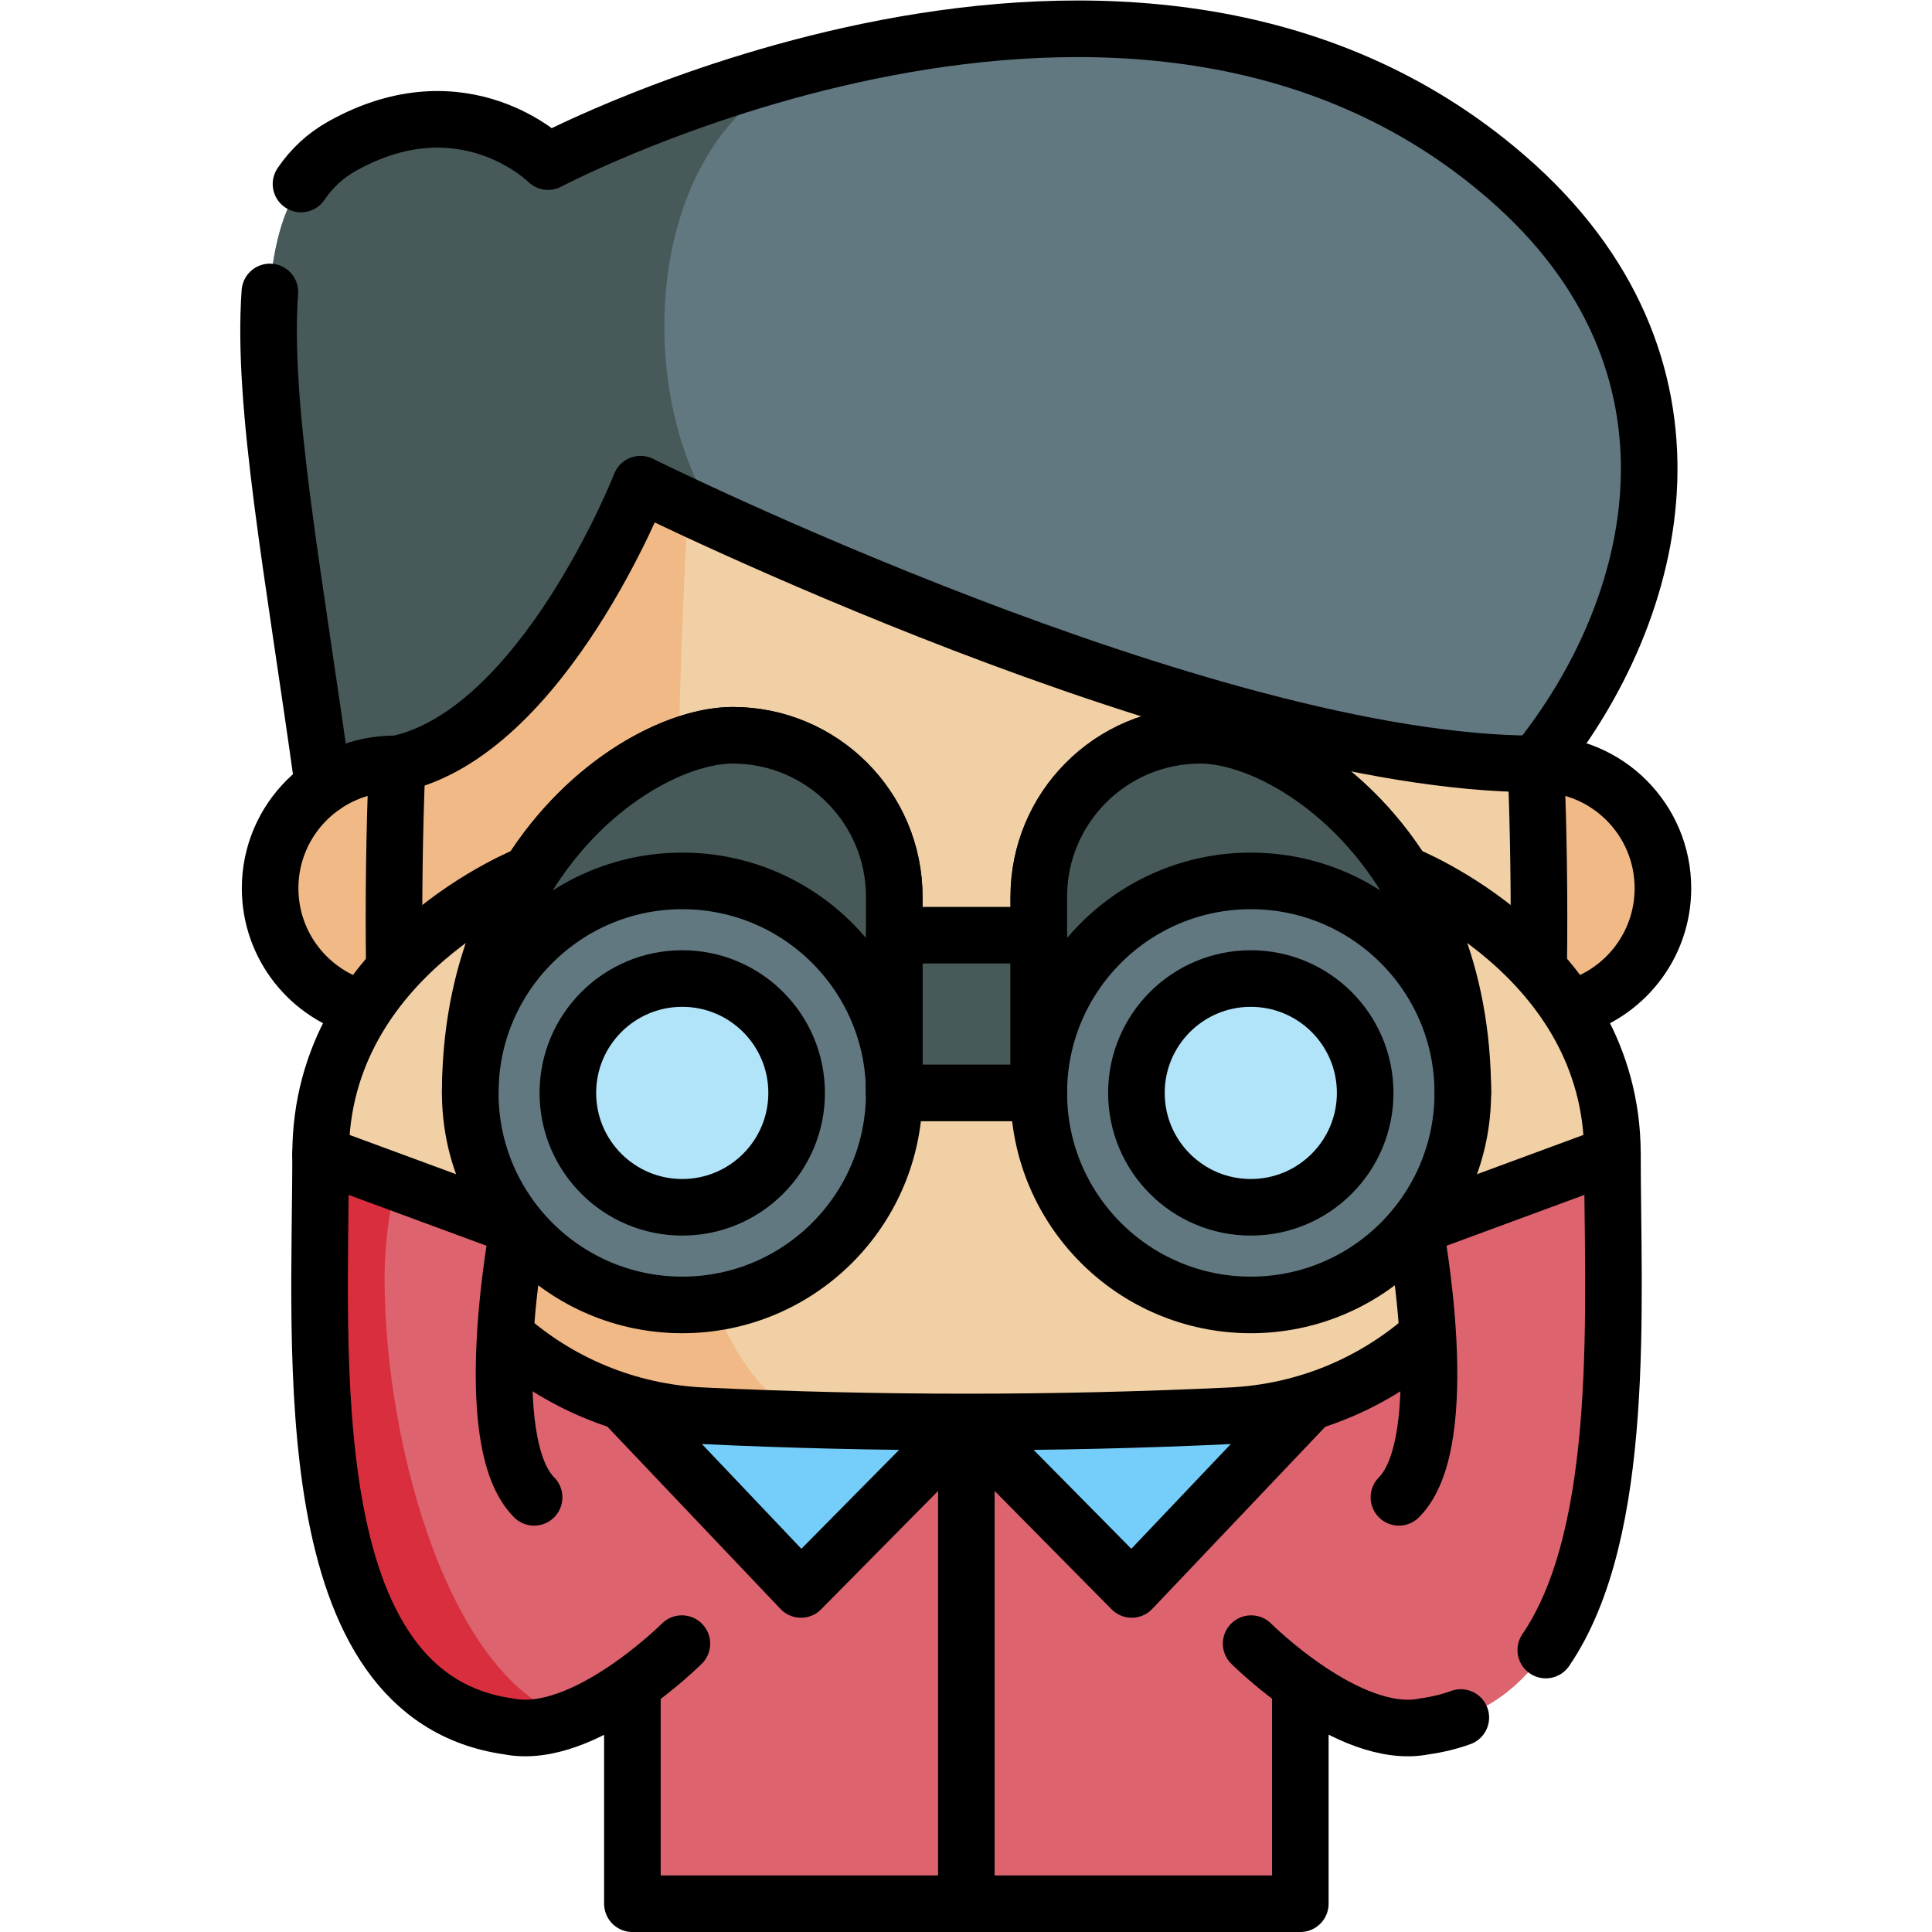
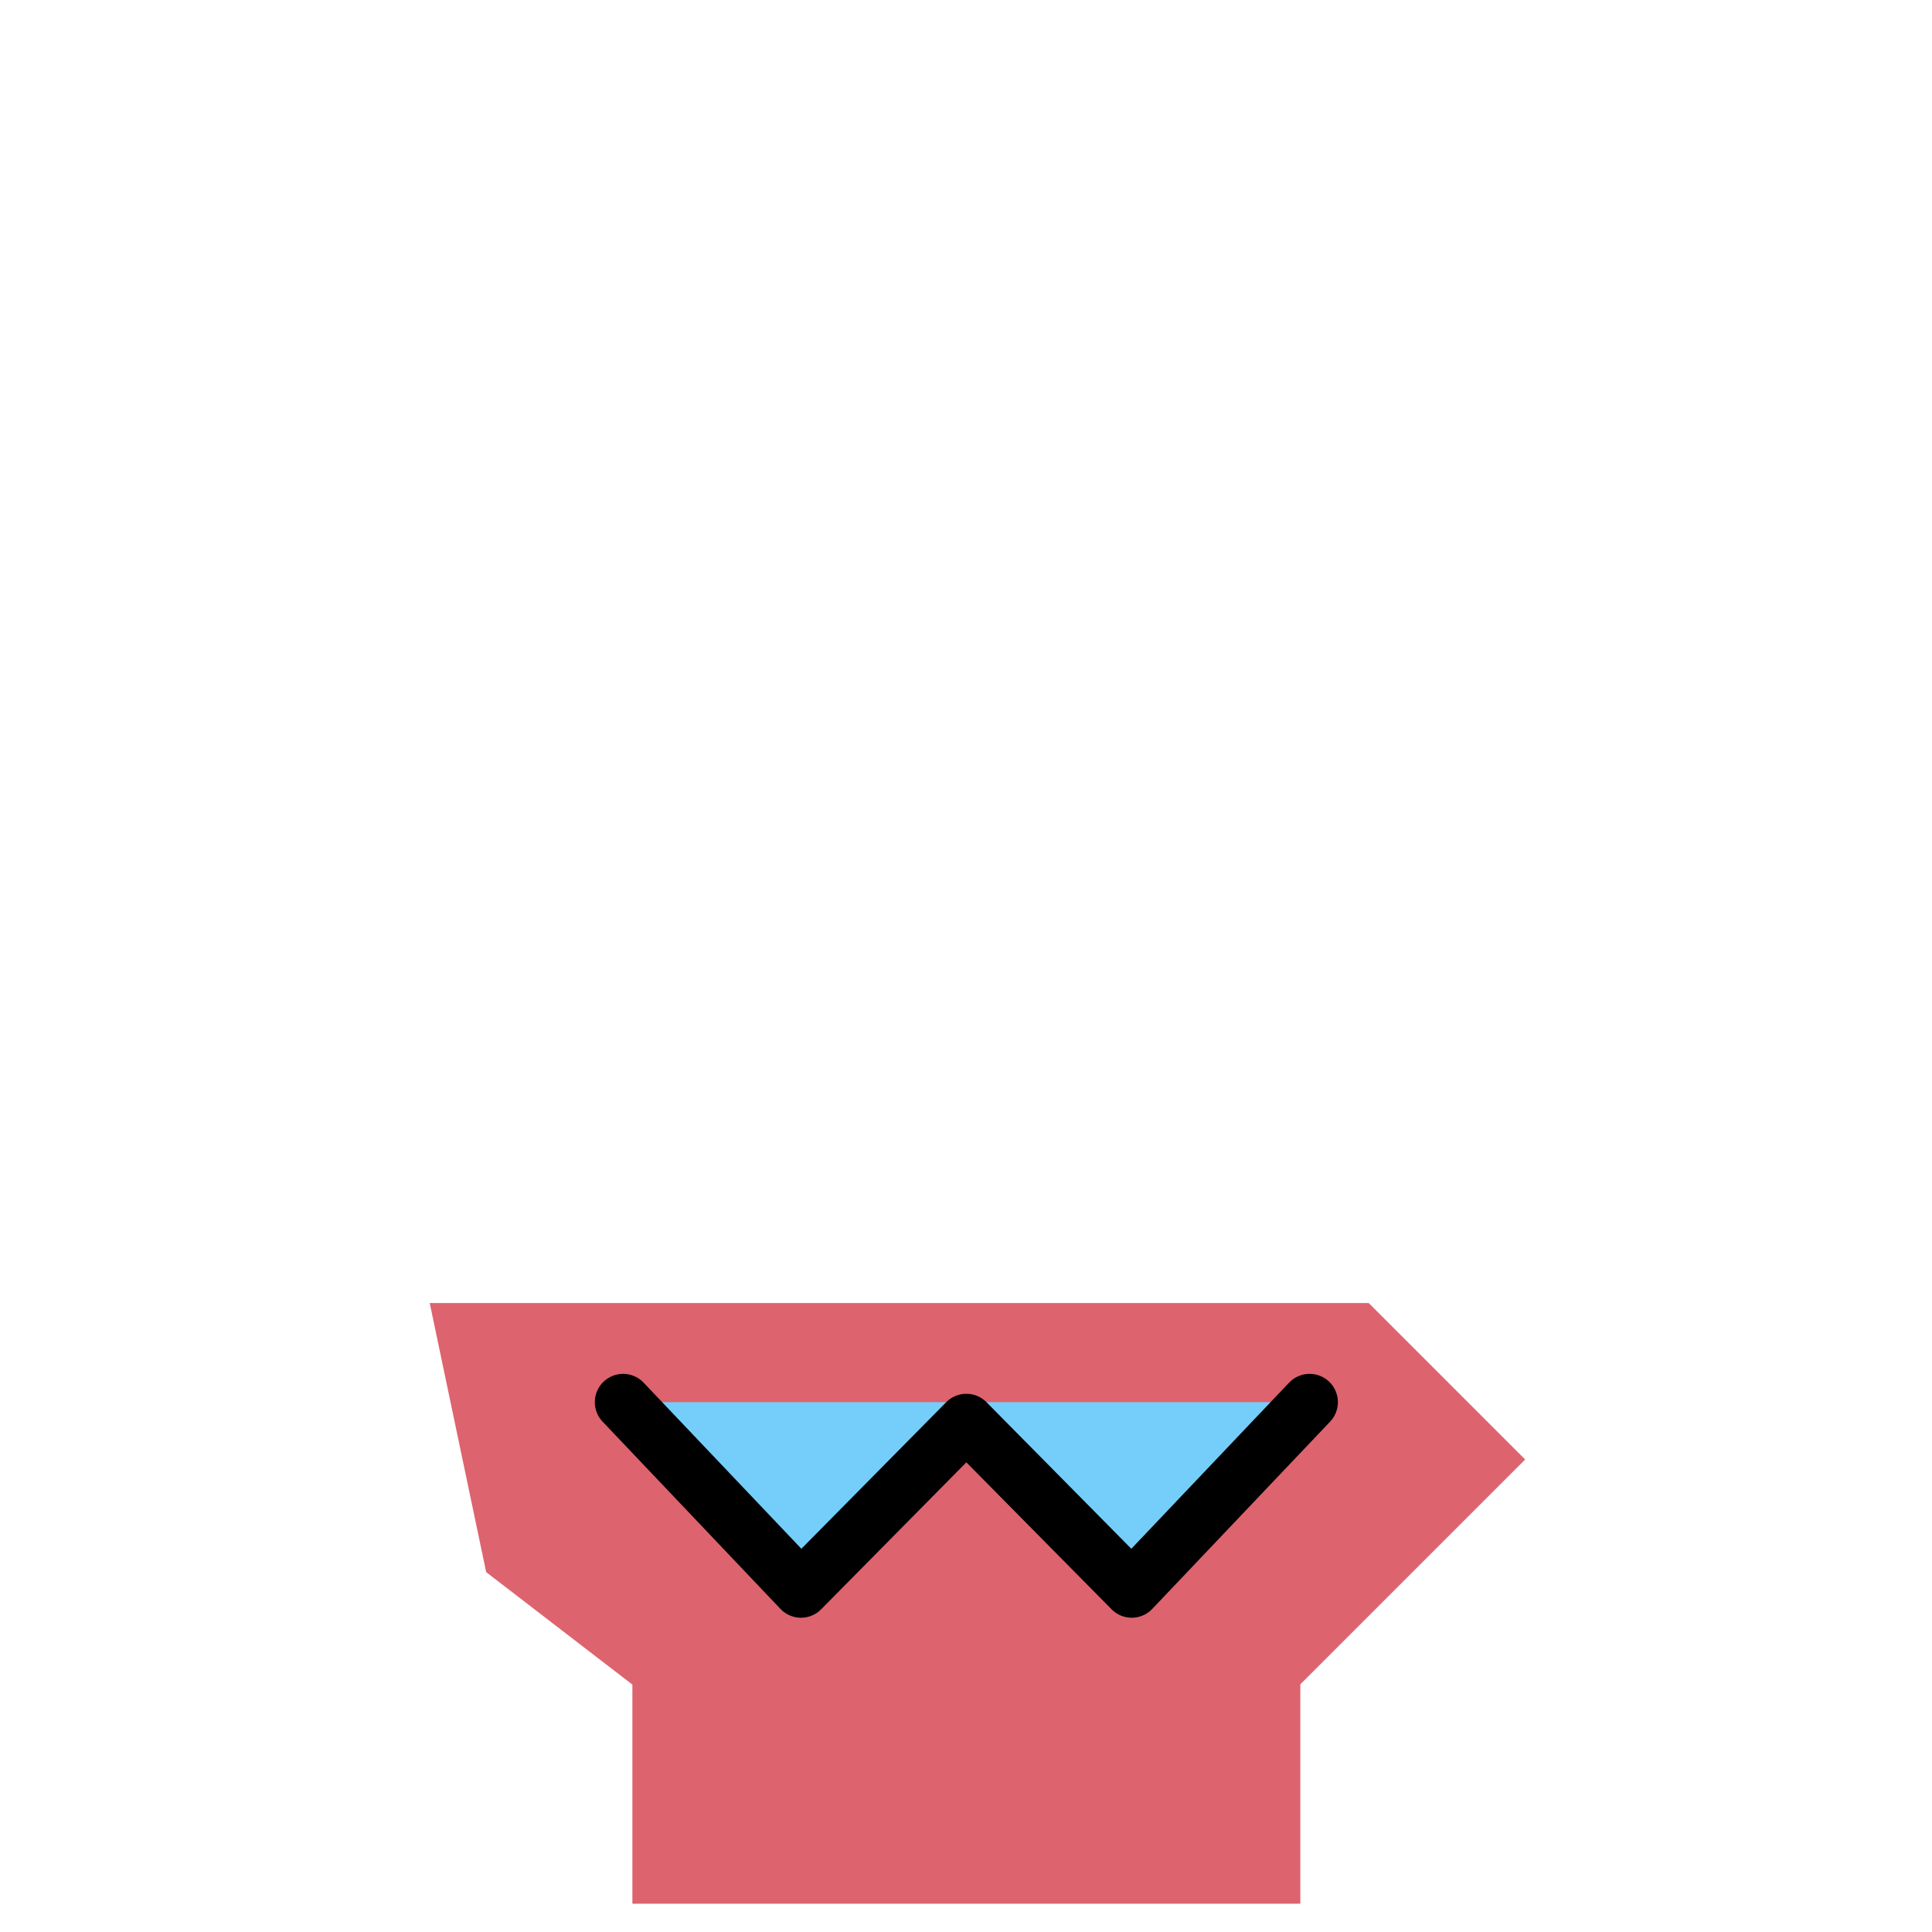
<svg xmlns="http://www.w3.org/2000/svg" version="1.1" id="svg2886" xml:space="preserve" width="682.667" height="682.667" viewBox="0 0 682.667 682.667">
  <defs id="defs2890">
    <clipPath clipPathUnits="userSpaceOnUse" id="clipPath2908">
      <path d="M 0,512 H 512 V 0 H 0 Z" id="path2906" />
    </clipPath>
    <clipPath clipPathUnits="userSpaceOnUse" id="clipPath2924">
-       <path d="M 0,512 H 512 V 0 H 0 Z" id="path2922" />
-     </clipPath>
+       </clipPath>
  </defs>
  <g id="g2892" transform="matrix(1.333,0,0,-1.333,0,682.667)">
    <g id="g2894" transform="translate(167.632,65.58)">
      <path d="M 0,0 V -58.08 H 177.05 V 0.07 l 59.603,59.603 -41.468,41.469 H -53.722 l 14.964,-71.33" style="fill:#dd636e;fill-opacity:1;fill-rule:nonzero;stroke:none" id="path2896" />
    </g>
    <g id="g2898" transform="translate(347.143,140.45)">
      <path d="M 0,0 -47.148,-49.644 -90.985,-5.28 -134.822,-49.644 -181.971,0" style="fill:#75cef9;fill-opacity:1;fill-rule:nonzero;stroke:none" id="path2900" />
    </g>
    <g id="g2902">
      <g id="g2904" clip-path="url(#clipPath2908)">
        <g id="g2910" transform="translate(167.632,65.58)">
-           <path d="M 0,0 V -58.08 H 177.05 V 0.07" style="fill:none;stroke:#000000;stroke-width:15;stroke-linecap:round;stroke-linejoin:round;stroke-miterlimit:10;stroke-dasharray:none;stroke-opacity:1" id="path2912" />
-         </g>
+           </g>
      </g>
    </g>
    <g id="g2914" transform="translate(347.143,140.45)">
      <path d="M 0,0 -47.148,-49.644 -90.985,-5.28 -134.822,-49.644 -181.971,0" style="fill:none;stroke:#000000;stroke-width:15;stroke-linecap:round;stroke-linejoin:round;stroke-miterlimit:10;stroke-dasharray:none;stroke-opacity:1" id="path2916" />
    </g>
    <g id="g2918">
      <g id="g2920" clip-path="url(#clipPath2924)">
        <g id="g2926" transform="translate(256.157,135.17)">
          <path d="M 0,0 V -127.67" style="fill:none;stroke:#000000;stroke-width:15;stroke-linecap:round;stroke-linejoin:round;stroke-miterlimit:10;stroke-dasharray:none;stroke-opacity:1" id="path2928" />
        </g>
        <g id="g2930" transform="translate(407.629,243.702)">
          <path d="m 0,0 h 0.213 c 18.209,0 32.964,14.767 32.964,32.964 0,18.21 -14.755,32.977 -32.964,32.977 -0.237,0 -0.475,0 -0.711,-0.012 h -301.857 c -0.237,0.012 -0.475,0.012 -0.711,0.012 -18.21,0 -32.965,-14.767 -32.965,-32.977 0,-18.197 14.755,-32.964 32.965,-32.964 h 0.212" style="fill:#f1b986;fill-opacity:1;fill-rule:nonzero;stroke:none" id="path2932" />
        </g>
        <g id="g2934" transform="translate(400.047,395.725)">
          <path d="m 0,0 c -95.896,9.297 -191.792,9.297 -287.689,0 -7.441,-59.625 -9.633,-119.249 -6.575,-178.874 2.225,-43.404 36.957,-77.951 80.369,-80.001 46.701,-2.205 93.401,-2.205 140.1,0 43.413,2.05 78.145,36.597 80.37,80.001 C 9.633,-119.249 7.441,-59.625 0,0" style="fill:#f1d0a5;fill-opacity:1;fill-rule:nonzero;stroke:none" id="path2936" />
        </g>
        <g id="g2938" transform="translate(112.363,395.735)">
-           <path d="m 0,0 c 47.94,4.65 95.894,6.967 143.848,6.967 -24.278,0 -48.555,-2.346 -72.832,-7.039 -3.777,-60.199 -4.879,-120.4 -3.334,-180.586 1.016,-39.613 15.494,-71.916 34.492,-79.284 -9.456,0.257 -18.927,0.615 -28.383,1.059 -43.405,2.046 -78.14,36.595 -80.372,79.999 C -9.628,-119.256 -7.439,-59.628 0,0" style="fill:#f1b986;fill-opacity:1;fill-rule:nonzero;stroke:none" id="path2940" />
-         </g>
+           </g>
        <g id="g2942" transform="translate(407.132,309.63)">
          <path d="m 0,0 c 0.24,0.01 0.471,0.01 0.71,0.01 18.21,0 32.96,-14.76 32.96,-32.97 0,-15.4 -10.56,-28.34 -24.84,-31.96" style="fill:none;stroke:#000000;stroke-width:15;stroke-linecap:round;stroke-linejoin:round;stroke-miterlimit:10;stroke-dasharray:none;stroke-opacity:1" id="path2944" />
        </g>
        <g id="g2946" transform="translate(104.532,255.19)">
          <path d="M 0,0 C -0.25,18.23 0,36.46 0.74,54.69" style="fill:none;stroke:#000000;stroke-width:15;stroke-linecap:round;stroke-linejoin:round;stroke-miterlimit:10;stroke-dasharray:none;stroke-opacity:1" id="path2948" />
        </g>
        <g id="g2950" transform="translate(133.932,158.13)">
          <path d="m 0,0 c 13.99,-12.47 32.19,-20.33 52.22,-21.28 46.7,-2.21 93.4,-2.21 140.1,0 20.04,0.95 38.23,8.81 52.22,21.28" style="fill:none;stroke:#000000;stroke-width:15;stroke-linecap:round;stroke-linejoin:round;stroke-miterlimit:10;stroke-dasharray:none;stroke-opacity:1" id="path2952" />
        </g>
        <g id="g2954" transform="translate(407.132,309.63)">
          <path d="M 0,0 C 0.73,-18.15 0.971,-36.29 0.73,-54.43" style="fill:none;stroke:#000000;stroke-width:15;stroke-linecap:round;stroke-linejoin:round;stroke-miterlimit:10;stroke-dasharray:none;stroke-opacity:1" id="path2956" />
        </g>
        <g id="g2958" transform="translate(407.135,309.63)">
          <path d="m 0,0 c -67.58,0 -171.389,43.758 -215.891,64.043 -13.427,6.126 -21.46,10.106 -21.46,10.106 0,0 -25.775,-65.865 -64.51,-74.149 -0.24,0.012 -0.468,0.012 -0.708,0.012 -7.025,0 -13.535,-2.194 -18.882,-5.947 -12.779,92.049 -27.13,151.848 5.167,169.783 32.285,17.947 54.417,-4.184 54.417,-4.184 0,0 32.333,17.108 76.93,27.466 53.002,12.325 123.316,15.118 177.229,-31.65 C 48.89,106.375 33.604,41.385 0,0" style="fill:#617881;fill-opacity:1;fill-rule:nonzero;stroke:none" id="path2960" />
        </g>
        <g id="g2962" transform="translate(191.244,373.673)">
          <path d="m 0,0 c -13.427,6.126 -21.459,10.106 -21.459,10.106 0,0 -25.776,-65.865 -64.511,-74.149 -0.24,0.012 -0.468,0.012 -0.708,0.012 -7.025,0 -13.535,-2.194 -18.882,-5.947 -12.779,92.049 -27.13,151.848 5.167,169.783 32.286,17.947 54.417,-4.184 54.417,-4.184 0,0 32.333,17.108 76.931,27.466 C -22.25,110.176 -24.78,32.549 0,0" style="fill:#475959;fill-opacity:1;fill-rule:nonzero;stroke:none" id="path2964" />
        </g>
        <g id="g2966" transform="translate(105.273,309.63)">
          <path d="M 0,0 C 38.735,8.284 64.511,74.149 64.511,74.149 64.511,74.149 213.889,0 301.861,0" style="fill:none;stroke:#000000;stroke-width:15;stroke-linecap:round;stroke-linejoin:round;stroke-miterlimit:10;stroke-dasharray:none;stroke-opacity:1" id="path2968" />
        </g>
        <g id="g2970" transform="translate(79.79,463.35)">
-           <path d="m 0,0 c 2.84,4.2 6.48,7.59 11.06,10.13 32.29,17.95 54.42,-4.19 54.42,-4.19 0,0 154.88,81.93 254.15,-4.18 56.61,-49.11 41.31,-114.09 7.71,-155.48" style="fill:none;stroke:#000000;stroke-width:15;stroke-linecap:round;stroke-linejoin:round;stroke-miterlimit:10;stroke-dasharray:none;stroke-opacity:1" id="path2972" />
-         </g>
+           </g>
        <g id="g2974" transform="translate(85.68,303.7)">
          <path d="M 0,0 C -7.86,56.63 -16.32,101.06 -14.14,131.04" style="fill:none;stroke:#000000;stroke-width:15;stroke-linecap:round;stroke-linejoin:round;stroke-miterlimit:10;stroke-dasharray:none;stroke-opacity:1" id="path2976" />
        </g>
        <g id="g2978" transform="translate(96.442,244.71)">
          <path d="m 0,0 c -14.28,3.62 -24.84,16.56 -24.84,31.96 0,18.21 14.75,32.97 32.96,32.97 0.24,0 0.47,0 0.71,-0.01" style="fill:none;stroke:#000000;stroke-width:15;stroke-linecap:round;stroke-linejoin:round;stroke-miterlimit:10;stroke-dasharray:none;stroke-opacity:1" id="path2980" />
        </g>
        <g id="g2982" transform="translate(180.752,76.44)">
          <path d="m 0,0 c 0,0 -14,-14 -29.34,-19.85 -5.54,-2.11 -11.25,-3.16 -16.55,-2.1 -56.87,7.98 -49.88,98.76 -49.88,151.64 0,13.53 3.64,25.02 9.05,34.61 15.72,27.88 46.43,39.81 46.43,39.81 l -3.08,-93.75 c 0,0 -10.83,-56.55 4.2,-71.58 z" style="fill:#dd636e;fill-opacity:1;fill-rule:nonzero;stroke:none" id="path2984" />
        </g>
        <g id="g2986" transform="translate(151.412,56.59)">
          <path d="m 0,0 c -5.54,-2.11 -11.25,-3.16 -16.55,-2.1 -56.87,7.98 -49.88,98.76 -49.88,151.64 0,13.53 3.64,25.02 9.05,34.61 l 36.84,8.29 c 0,0 -28.93,-30.93 -28.93,-75.82 C -49.47,71.72 -31.83,9.59 0,0" style="fill:#d82e3d;fill-opacity:1;fill-rule:nonzero;stroke:none" id="path2988" />
        </g>
        <g id="g2990" transform="translate(140.464,280.546)">
          <path d="m 0,0 -3.08,-93.75 -52.4,19.33 C -55.48,-21.55 0,0 0,0" style="fill:#f1d0a5;fill-opacity:1;fill-rule:nonzero;stroke:none" id="path2992" />
        </g>
        <g id="g2994" transform="translate(141.582,115.22)">
          <path d="M 0,0 C -15.03,15.03 -4.2,71.58 -4.2,71.58" style="fill:none;stroke:#000000;stroke-width:15;stroke-linecap:round;stroke-linejoin:round;stroke-miterlimit:10;stroke-dasharray:none;stroke-opacity:1" id="path2996" />
        </g>
        <g id="g2998" transform="translate(237.042,222.42)">
          <path d="m 0,0 v 52 c 0,23.64 -19.16,42.8 -42.8,42.8 -14.77,0 -38.25,-12.06 -53.78,-36.68 0,0 -55.48,-21.54 -55.48,-74.41 0,-52.88 -6.99,-143.66 49.88,-151.64 19.95,-3.99 45.89,21.95 45.89,21.95" style="fill:none;stroke:#000000;stroke-width:15;stroke-linecap:round;stroke-linejoin:round;stroke-miterlimit:10;stroke-dasharray:none;stroke-opacity:1" id="path3000" />
        </g>
        <g id="g3002" transform="translate(84.978,206.128)">
          <path d="M 0,0 52.405,-19.332" style="fill:none;stroke:#000000;stroke-width:15;stroke-linecap:round;stroke-linejoin:round;stroke-miterlimit:10;stroke-dasharray:none;stroke-opacity:1" id="path3004" />
        </g>
        <g id="g3006" transform="translate(331.654,76.437)">
          <path d="m 0,0 c 0,0 25.938,-25.938 45.891,-21.948 56.864,7.981 49.88,98.765 49.88,151.639 0,52.874 -55.487,74.422 -55.487,74.422 l 3.082,-93.754 c 0,0 10.835,-56.541 -4.198,-71.574" style="fill:#dd636e;fill-opacity:1;fill-rule:nonzero;stroke:none" id="path3008" />
        </g>
        <g id="g3010" transform="translate(371.94,280.546)">
          <path d="m 0,0 3.08,-93.75 52.4,19.33 C 55.48,-21.55 0,0 0,0" style="fill:#f1d0a5;fill-opacity:1;fill-rule:nonzero;stroke:none" id="path3012" />
        </g>
        <g id="g3014" transform="translate(375.022,186.8)">
          <path d="M 0,0 C 0,0 10.83,-56.55 -4.2,-71.58" style="fill:none;stroke:#000000;stroke-width:15;stroke-linecap:round;stroke-linejoin:round;stroke-miterlimit:10;stroke-dasharray:none;stroke-opacity:1" id="path3016" />
        </g>
        <g id="g3018" transform="translate(331.65,76.44)">
          <path d="m 0,0 c 0,0 25.939,-25.94 45.89,-21.95 3.46,0.49 6.69,1.28 9.69,2.36" style="fill:none;stroke:#000000;stroke-width:15;stroke-linecap:round;stroke-linejoin:round;stroke-miterlimit:10;stroke-dasharray:none;stroke-opacity:1" id="path3020" />
        </g>
        <g id="g3022" transform="translate(275.36,222.42)">
          <path d="m 0,0 v 52 c 0,23.64 19.159,42.8 42.8,42.8 14.769,0 38.25,-12.06 53.78,-36.68 0,0 55.48,-21.54 55.48,-74.41 0,-39.4 3.879,-99.84 -17.67,-131.39" style="fill:none;stroke:#000000;stroke-width:15;stroke-linecap:round;stroke-linejoin:round;stroke-miterlimit:10;stroke-dasharray:none;stroke-opacity:1" id="path3024" />
        </g>
        <g id="g3026" transform="translate(427.426,206.128)">
          <path d="M 0,0 -52.405,-19.332" style="fill:none;stroke:#000000;stroke-width:15;stroke-linecap:round;stroke-linejoin:round;stroke-miterlimit:10;stroke-dasharray:none;stroke-opacity:1" id="path3028" />
        </g>
        <path d="m 299.468,222.422 h -86.53 v 41.811 h 86.53 z" style="fill:#475959;fill-opacity:1;fill-rule:nonzero;stroke:none" id="path3030" />
        <g id="g3032" transform="translate(124.649,222.422)">
          <path d="m 0,0 c 0,63.908 45.953,94.8 69.593,94.8 23.64,0 42.804,-19.164 42.804,-42.804 V 0" style="fill:#475959;fill-opacity:1;fill-rule:nonzero;stroke:none" id="path3034" />
        </g>
        <g id="g3036" transform="translate(237.046,222.422)">
          <path d="m 0,0 c 0,31.038 -25.161,56.199 -56.199,56.199 -31.038,0 -56.198,-25.161 -56.198,-56.199 0,-31.038 25.16,-56.199 56.198,-56.199 C -25.161,-56.199 0,-31.038 0,0" style="fill:#617881;fill-opacity:1;fill-rule:nonzero;stroke:none" id="path3038" />
        </g>
        <g id="g3040" transform="translate(237.046,222.422)">
          <path d="m 0,0 c 0,31.038 -25.161,56.199 -56.199,56.199 -31.038,0 -56.198,-25.161 -56.198,-56.199 0,-31.038 25.16,-56.199 56.198,-56.199 C -25.161,-56.199 0,-31.038 0,0 Z" style="fill:none;stroke:#000000;stroke-width:15;stroke-linecap:round;stroke-linejoin:round;stroke-miterlimit:10;stroke-dasharray:none;stroke-opacity:1" id="path3042" />
        </g>
        <g id="g3044" transform="translate(211.167,222.422)">
          <path d="m 0,0 c 0,16.745 -13.575,30.32 -30.32,30.32 -16.745,0 -30.32,-13.575 -30.32,-30.32 0,-16.745 13.575,-30.32 30.32,-30.32 C -13.575,-30.32 0,-16.745 0,0" style="fill:#b1e4f9;fill-opacity:1;fill-rule:nonzero;stroke:none" id="path3046" />
        </g>
        <g id="g3048" transform="translate(387.756,222.422)">
          <path d="m 0,0 c 0,63.908 -45.953,94.8 -69.593,94.8 -23.64,0 -42.804,-19.164 -42.804,-42.804 V 0" style="fill:#475959;fill-opacity:1;fill-rule:nonzero;stroke:none" id="path3050" />
        </g>
        <g id="g3052" transform="translate(275.358,222.422)">
          <path d="m 0,0 c 0,31.038 25.161,56.199 56.199,56.199 31.037,0 56.198,-25.161 56.198,-56.199 0,-31.038 -25.161,-56.199 -56.198,-56.199 C 25.161,-56.199 0,-31.038 0,0" style="fill:#617881;fill-opacity:1;fill-rule:nonzero;stroke:none" id="path3054" />
        </g>
        <g id="g3056" transform="translate(301.237,222.422)">
          <path d="M 0,0 C 0,16.745 13.575,30.32 30.32,30.32 47.065,30.32 60.64,16.745 60.64,0 60.64,-16.745 47.065,-30.32 30.32,-30.32 13.575,-30.32 0,-16.745 0,0" style="fill:#b1e4f9;fill-opacity:1;fill-rule:nonzero;stroke:none" id="path3058" />
        </g>
        <g id="g3060" transform="translate(211.167,222.422)">
          <path d="m 0,0 c 0,16.745 -13.575,30.32 -30.32,30.32 -16.745,0 -30.32,-13.575 -30.32,-30.32 0,-16.745 13.575,-30.32 30.32,-30.32 C -13.575,-30.32 0,-16.745 0,0 Z" style="fill:none;stroke:#000000;stroke-width:15;stroke-linecap:round;stroke-linejoin:round;stroke-miterlimit:10;stroke-dasharray:none;stroke-opacity:1" id="path3062" />
        </g>
        <g id="g3064" transform="translate(124.649,222.422)">
          <path d="m 0,0 c 0,63.908 45.953,94.8 69.593,94.8 23.64,0 42.804,-19.164 42.804,-42.804 V 0" style="fill:none;stroke:#000000;stroke-width:15;stroke-linecap:round;stroke-linejoin:round;stroke-miterlimit:10;stroke-dasharray:none;stroke-opacity:1" id="path3066" />
        </g>
        <g id="g3068" transform="translate(301.237,222.422)">
          <path d="M 0,0 C 0,16.745 13.575,30.32 30.32,30.32 47.065,30.32 60.64,16.745 60.64,0 60.64,-16.745 47.065,-30.32 30.32,-30.32 13.575,-30.32 0,-16.745 0,0 Z" style="fill:none;stroke:#000000;stroke-width:15;stroke-linecap:round;stroke-linejoin:round;stroke-miterlimit:10;stroke-dasharray:none;stroke-opacity:1" id="path3070" />
        </g>
        <g id="g3072" transform="translate(387.756,222.422)">
          <path d="m 0,0 c 0,31.038 -25.161,56.199 -56.198,56.199 -31.038,0 -56.199,-25.161 -56.199,-56.199 0,-31.038 25.161,-56.199 56.199,-56.199 C -25.161,-56.199 0,-31.038 0,0 Z" style="fill:none;stroke:#000000;stroke-width:15;stroke-linecap:round;stroke-linejoin:round;stroke-miterlimit:10;stroke-dasharray:none;stroke-opacity:1" id="path3074" />
        </g>
        <path d="m 275.358,222.422 h -38.312 v 41.811 h 38.312 z" style="fill:none;stroke:#000000;stroke-width:15;stroke-linecap:round;stroke-linejoin:round;stroke-miterlimit:10;stroke-dasharray:none;stroke-opacity:1" id="path3076" />
        <g id="g3078" transform="translate(387.756,222.422)">
          <path d="m 0,0 c 0,63.908 -45.953,94.8 -69.593,94.8 -23.64,0 -42.804,-19.164 -42.804,-42.804 V 0" style="fill:none;stroke:#000000;stroke-width:15;stroke-linecap:round;stroke-linejoin:round;stroke-miterlimit:10;stroke-dasharray:none;stroke-opacity:1" id="path3080" />
        </g>
      </g>
    </g>
  </g>
</svg>